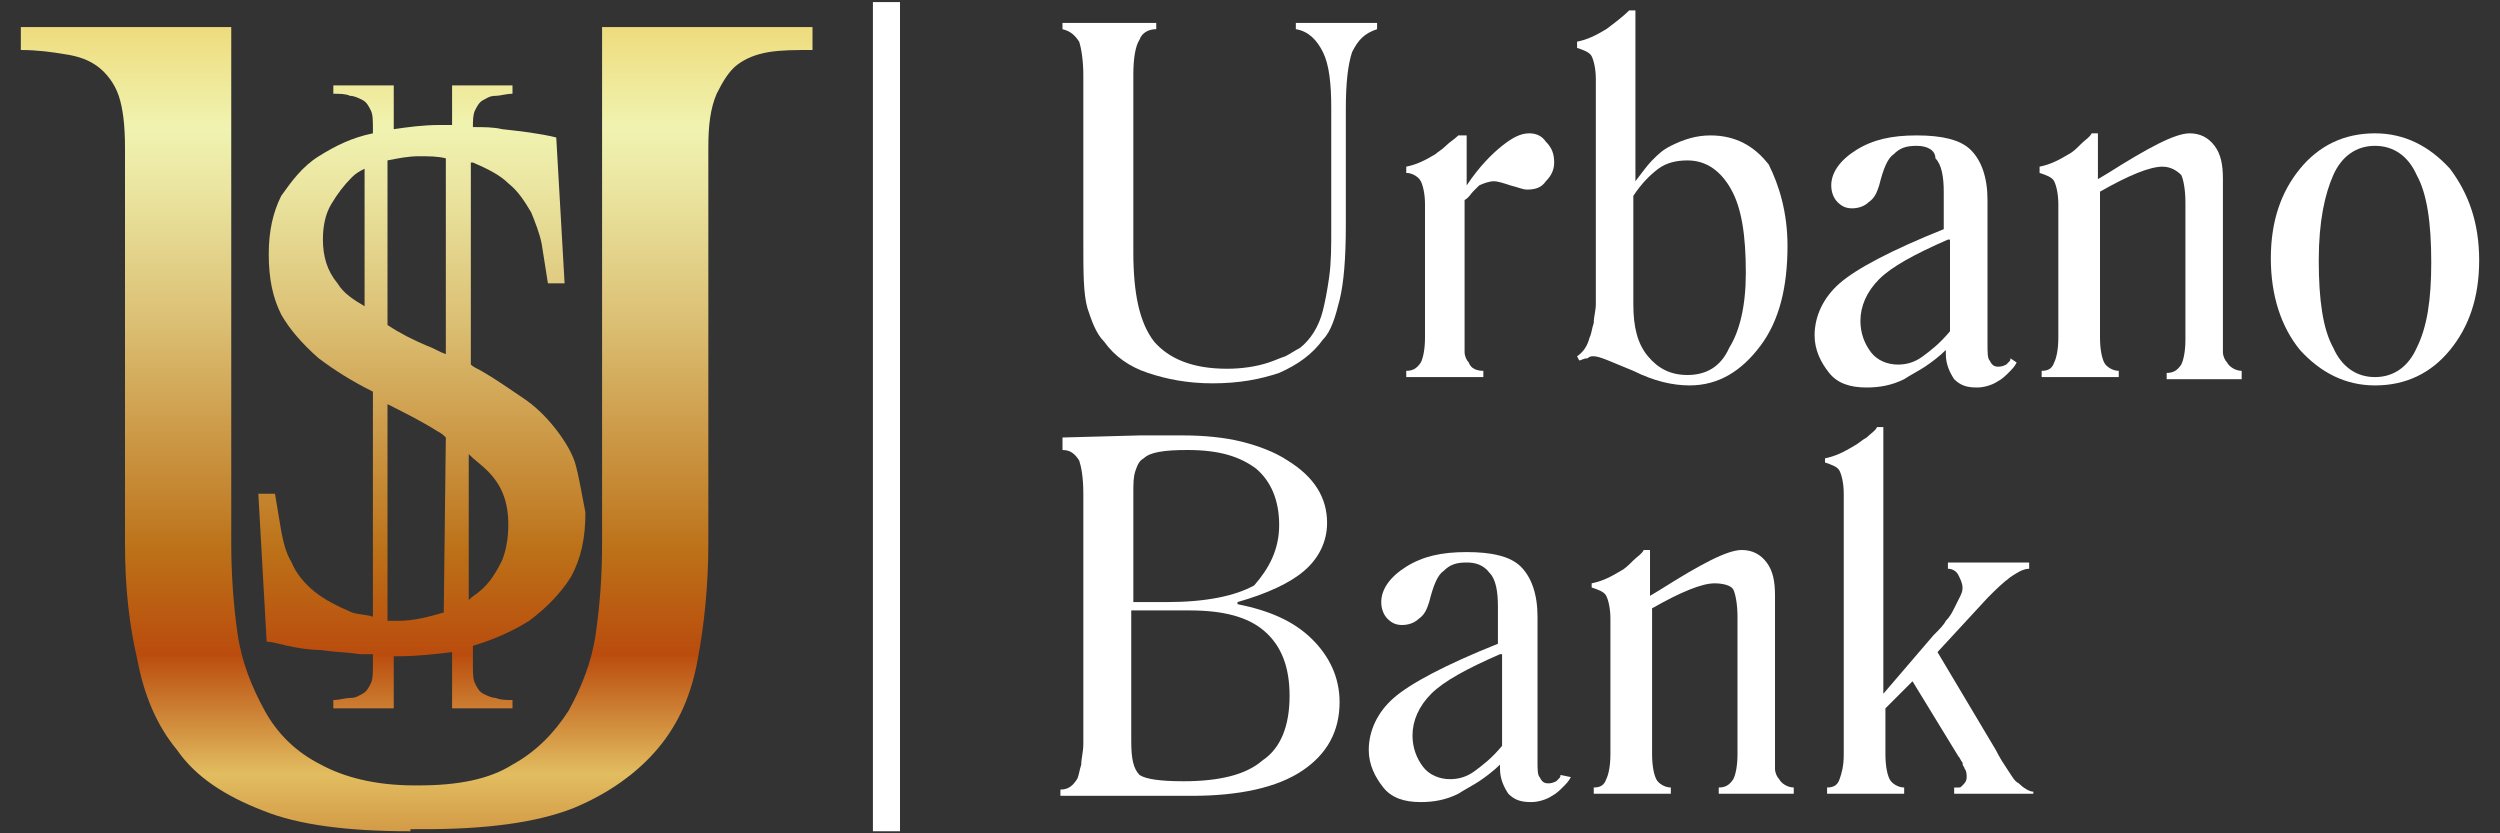
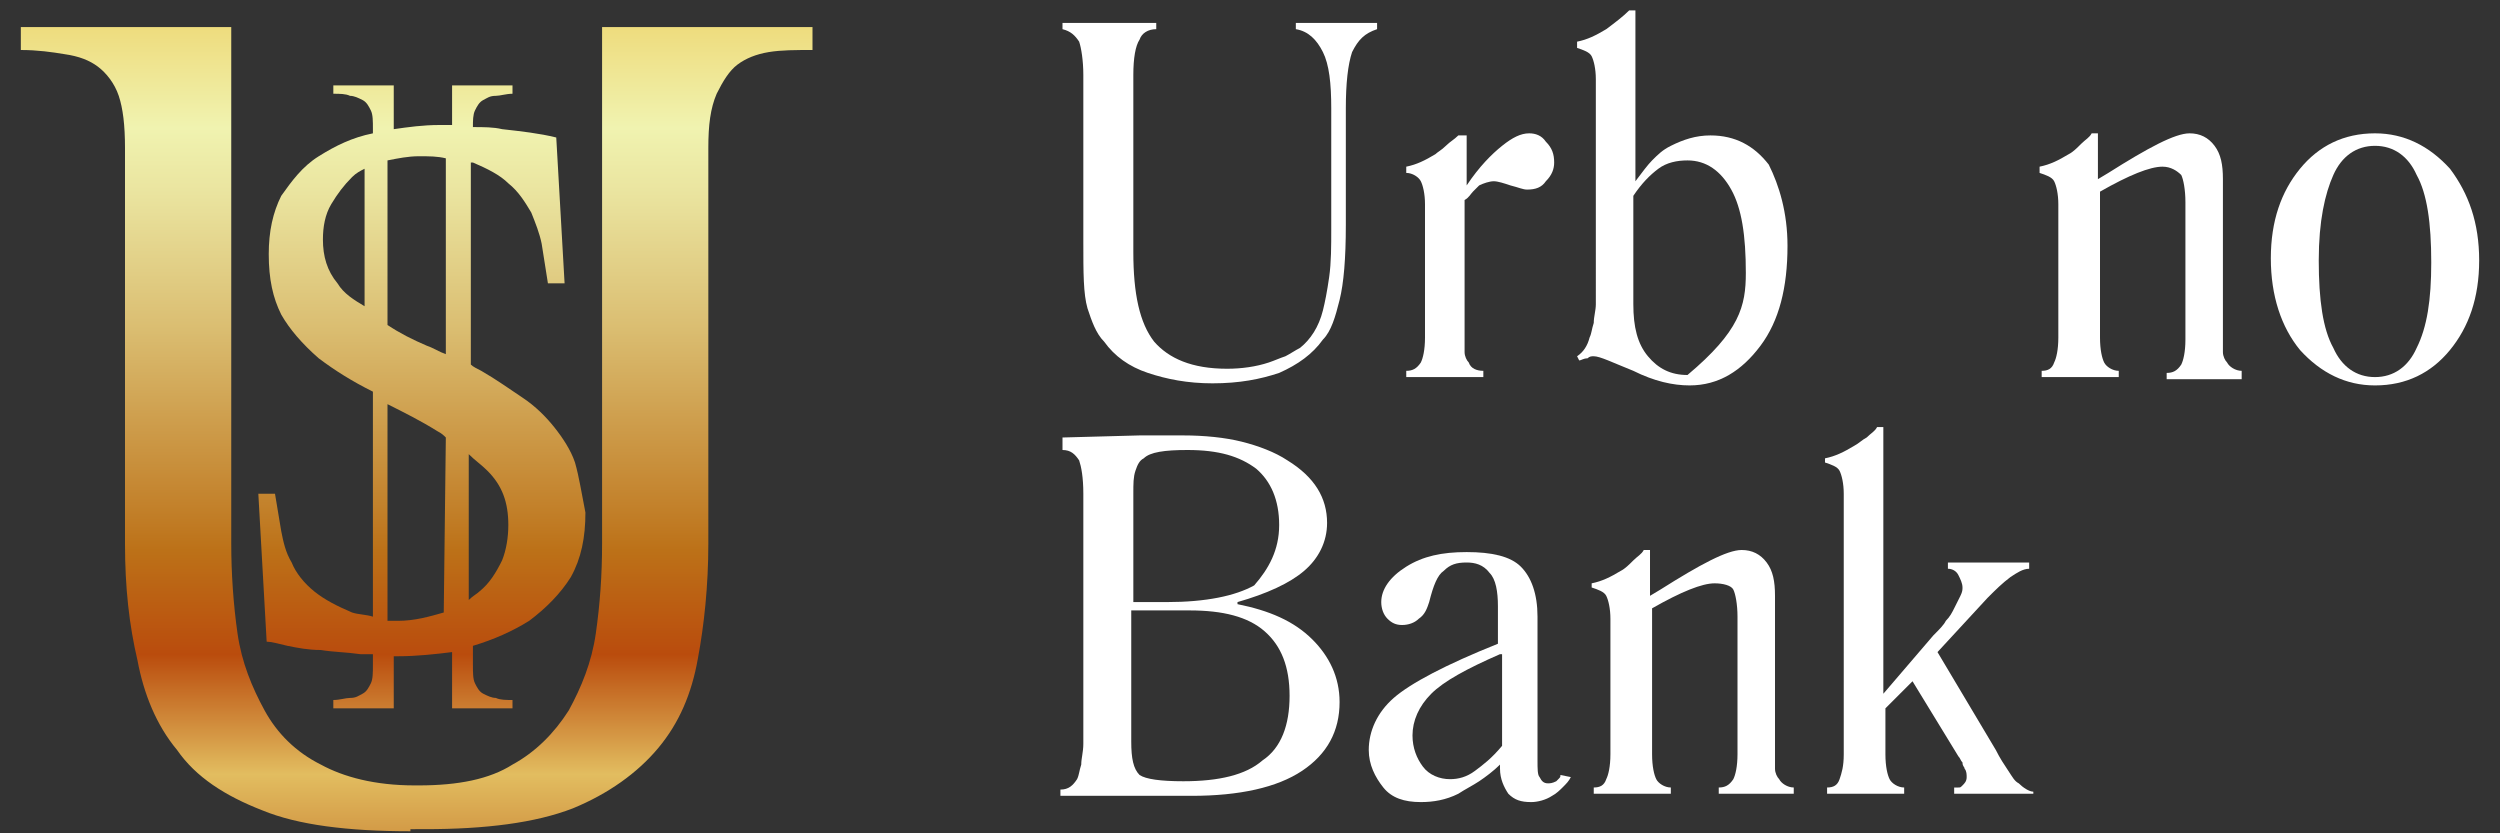
<svg xmlns="http://www.w3.org/2000/svg" version="1.1" id="Camada_1" x="0px" y="0px" viewBox="0 0 120 40" style="enable-background:new 0 0 120 40;" xml:space="preserve">
  <rect x="0" y="0" width="120" height="40" fill="#333333" stroke="none" />
  <style type="text/css">
	.st0{fill:#FFFFFF;}
	.st1{fill:url(#SVGID_1_);}
	.st2{fill:url(#SVGID_2_);}
</style>
  <g>
    <g>
      <g>
        <path class="st0" d="M66.1,1.4c-0.6,0.2-0.9,0.5-1.2,1.1c-0.2,0.6-0.3,1.5-0.3,2.7v5.6c0,1.6-0.1,2.8-0.3,3.6     c-0.2,0.8-0.4,1.5-0.8,1.9c-0.5,0.7-1.2,1.2-2.1,1.6c-0.9,0.3-1.9,0.5-3.2,0.5c-1.2,0-2.2-0.2-3.1-0.5c-0.9-0.3-1.6-0.8-2.1-1.5     c-0.4-0.4-0.6-1-0.8-1.6c-0.2-0.7-0.2-1.7-0.2-3.2v-8c0-0.7-0.1-1.3-0.2-1.6c-0.2-0.3-0.4-0.5-0.8-0.6V1.1h4.5v0.3     c-0.4,0-0.7,0.2-0.8,0.5c-0.2,0.3-0.3,0.9-0.3,1.7v8.5c0,2,0.3,3.4,1,4.3c0.7,0.8,1.8,1.3,3.5,1.3c0.7,0,1.4-0.1,2-0.3     c0.3-0.1,0.5-0.2,0.8-0.3c0.2-0.1,0.5-0.3,0.7-0.4c0.5-0.4,0.9-1,1.1-1.8c0.1-0.4,0.2-0.9,0.3-1.6c0.1-0.7,0.1-1.5,0.1-2.3V5.2     c0-1.2-0.1-2.1-0.4-2.7c-0.3-0.6-0.7-1-1.3-1.1V1.1h3.9V1.4z" />
        <path class="st0" d="M74.6,7.8c0,0.3-0.1,0.6-0.4,0.9c-0.2,0.3-0.5,0.4-0.9,0.4c-0.2,0-0.4-0.1-0.8-0.2c-0.3-0.1-0.6-0.2-0.8-0.2     c-0.2,0-0.5,0.1-0.7,0.2c-0.1,0.1-0.2,0.2-0.3,0.3c-0.1,0.1-0.2,0.3-0.4,0.4v6.6c0,0.3,0,0.5,0,0.7s0.1,0.4,0.2,0.5     c0.1,0.3,0.4,0.4,0.7,0.4l0,0.3h-3.7v-0.3c0.3,0,0.5-0.1,0.7-0.4c0.1-0.2,0.2-0.6,0.2-1.2V9.8c0-0.5-0.1-0.9-0.2-1.1     c-0.1-0.2-0.4-0.4-0.7-0.4V8c0.5-0.1,0.9-0.3,1.4-0.6C69,7.3,69.2,7.2,69.4,7c0.2-0.2,0.4-0.3,0.6-0.5h0.4v2.4     C71,8,71.6,7.4,72.1,7c0.5-0.4,0.9-0.6,1.3-0.6c0.3,0,0.6,0.1,0.8,0.4C74.5,7.1,74.6,7.4,74.6,7.8z" />
-         <path class="st0" d="M85.8,11.8c0,2-0.4,3.6-1.3,4.8c-0.9,1.2-2,1.9-3.4,1.9c-0.8,0-1.7-0.2-2.7-0.7c-1-0.4-1.6-0.7-1.9-0.7     c-0.1,0-0.2,0-0.3,0.1c-0.2,0-0.3,0.1-0.4,0.1l-0.1-0.2c0.3-0.2,0.5-0.5,0.6-0.9c0.1-0.2,0.1-0.4,0.2-0.7c0-0.3,0.1-0.6,0.1-0.9     V3.8c0-0.5-0.1-0.9-0.2-1.1c-0.1-0.2-0.4-0.3-0.7-0.4V2c0.5-0.1,0.9-0.3,1.4-0.6c0.4-0.3,0.8-0.6,1.1-0.9h0.3v8.2     c0.3-0.4,0.6-0.8,0.8-1c0.3-0.3,0.5-0.5,0.9-0.7c0.6-0.3,1.2-0.5,1.9-0.5c1.2,0,2.1,0.5,2.8,1.4C85.4,8.9,85.8,10.2,85.8,11.8z      M83.8,13.1c0-1.8-0.2-3.1-0.7-4c-0.5-0.9-1.2-1.4-2.1-1.4c-0.5,0-1,0.1-1.4,0.4c-0.4,0.3-0.8,0.7-1.2,1.3v5.2     c0,1.1,0.2,1.9,0.7,2.5c0.5,0.6,1.1,0.9,1.9,0.9c0.9,0,1.6-0.4,2-1.3C83.5,15.9,83.8,14.7,83.8,13.1z" />
-         <path class="st0" d="M96.8,17.4c-0.1,0.2-0.2,0.3-0.4,0.5c-0.1,0.1-0.3,0.3-0.5,0.4c-0.3,0.2-0.7,0.3-1,0.3     c-0.5,0-0.8-0.1-1.1-0.4c-0.2-0.3-0.4-0.7-0.4-1.2v-0.2c-0.3,0.3-0.7,0.6-1,0.8c-0.3,0.2-0.7,0.4-1,0.6c-0.6,0.3-1.2,0.4-1.8,0.4     c-0.8,0-1.4-0.2-1.8-0.7c-0.4-0.5-0.7-1.1-0.7-1.8c0-0.9,0.4-1.8,1.2-2.5c0.8-0.7,2.5-1.6,5-2.6V9.2c0-0.7-0.1-1.3-0.4-1.6     C92.9,7.2,92.5,7,92,7c-0.5,0-0.8,0.1-1.1,0.4c-0.3,0.2-0.5,0.7-0.7,1.5c-0.1,0.3-0.2,0.6-0.5,0.8c-0.2,0.2-0.5,0.3-0.8,0.3     c-0.3,0-0.5-0.1-0.7-0.3c-0.2-0.2-0.3-0.5-0.3-0.8c0-0.6,0.4-1.2,1.2-1.7c0.8-0.5,1.7-0.7,2.9-0.7c1.2,0,2.1,0.2,2.6,0.7     c0.5,0.5,0.8,1.3,0.8,2.4v6.9c0,0.4,0,0.7,0.1,0.8c0.1,0.2,0.2,0.3,0.4,0.3c0.1,0,0.2,0,0.4-0.1c0,0,0.1-0.1,0.1-0.1     c0.1-0.1,0.1-0.1,0.1-0.2L96.8,17.4z M93.5,11.5c-1.6,0.7-2.7,1.3-3.3,1.9c-0.6,0.6-0.9,1.3-0.9,2c0,0.6,0.2,1.1,0.5,1.5     c0.3,0.4,0.8,0.6,1.3,0.6c0.4,0,0.8-0.1,1.2-0.4c0.4-0.3,0.8-0.6,1.3-1.2V11.5z" />
+         <path class="st0" d="M85.8,11.8c0,2-0.4,3.6-1.3,4.8c-0.9,1.2-2,1.9-3.4,1.9c-0.8,0-1.7-0.2-2.7-0.7c-1-0.4-1.6-0.7-1.9-0.7     c-0.1,0-0.2,0-0.3,0.1c-0.2,0-0.3,0.1-0.4,0.1l-0.1-0.2c0.3-0.2,0.5-0.5,0.6-0.9c0.1-0.2,0.1-0.4,0.2-0.7c0-0.3,0.1-0.6,0.1-0.9     V3.8c0-0.5-0.1-0.9-0.2-1.1c-0.1-0.2-0.4-0.3-0.7-0.4V2c0.5-0.1,0.9-0.3,1.4-0.6c0.4-0.3,0.8-0.6,1.1-0.9h0.3v8.2     c0.3-0.4,0.6-0.8,0.8-1c0.3-0.3,0.5-0.5,0.9-0.7c0.6-0.3,1.2-0.5,1.9-0.5c1.2,0,2.1,0.5,2.8,1.4C85.4,8.9,85.8,10.2,85.8,11.8z      M83.8,13.1c0-1.8-0.2-3.1-0.7-4c-0.5-0.9-1.2-1.4-2.1-1.4c-0.5,0-1,0.1-1.4,0.4c-0.4,0.3-0.8,0.7-1.2,1.3v5.2     c0,1.1,0.2,1.9,0.7,2.5c0.5,0.6,1.1,0.9,1.9,0.9C83.5,15.9,83.8,14.7,83.8,13.1z" />
        <path class="st0" d="M107.7,18.2H104v-0.3c0.3,0,0.5-0.1,0.7-0.4c0.1-0.2,0.2-0.6,0.2-1.2V9.7c0-0.6-0.1-1.1-0.2-1.3     c-0.2-0.2-0.5-0.4-0.9-0.4c-0.3,0-0.7,0.1-1.2,0.3c-0.5,0.2-1.1,0.5-1.8,0.9v7c0,0.6,0.1,1,0.2,1.2c0.1,0.2,0.4,0.4,0.7,0.4v0.3     h-3.7v-0.3c0.3,0,0.5-0.1,0.6-0.4c0.1-0.2,0.2-0.6,0.2-1.2V9.8c0-0.5-0.1-0.9-0.2-1.1c-0.1-0.2-0.4-0.3-0.7-0.4V8     c0.5-0.1,0.9-0.3,1.4-0.6c0.2-0.1,0.4-0.3,0.6-0.5c0.2-0.2,0.4-0.3,0.5-0.5h0.3v2.2l0.5-0.3c1.9-1.2,3.2-1.9,3.9-1.9     c0.5,0,0.9,0.2,1.2,0.6c0.3,0.4,0.4,0.9,0.4,1.6v7.6c0,0.3,0,0.5,0,0.7c0,0.2,0.1,0.4,0.2,0.5c0.1,0.2,0.4,0.4,0.7,0.4V18.2z" />
        <path class="st0" d="M119,12.5c0,1.8-0.5,3.2-1.4,4.3c-0.9,1.1-2.1,1.7-3.6,1.7c-1.4,0-2.6-0.6-3.6-1.7c-0.9-1.1-1.4-2.6-1.4-4.4     c0-1.8,0.5-3.2,1.4-4.3c0.9-1.1,2.1-1.7,3.6-1.7c1.4,0,2.6,0.6,3.6,1.7C118.5,9.3,119,10.7,119,12.5z M116.7,12.6     c0-1.9-0.2-3.3-0.7-4.2c-0.4-0.9-1.1-1.4-2-1.4c-0.9,0-1.6,0.5-2,1.4c-0.4,0.9-0.7,2.2-0.7,4.1c0,1.9,0.2,3.3,0.7,4.2     c0.4,0.9,1.1,1.4,2,1.4c0.9,0,1.6-0.5,2-1.4C116.5,15.7,116.7,14.4,116.7,12.6z" />
        <path class="st0" d="M64.3,33.7c0,1.4-0.6,2.5-1.8,3.3c-1.2,0.8-3,1.2-5.3,1.2h-6.3v-0.3c0.4,0,0.6-0.2,0.8-0.5     c0.1-0.2,0.1-0.4,0.2-0.7c0-0.3,0.1-0.6,0.1-1v-12c0-0.8-0.1-1.3-0.2-1.6c-0.2-0.3-0.4-0.5-0.8-0.5V21l3.7-0.1c0.1,0,0.3,0,0.6,0     c0.3,0,0.5,0,0.7,0h0.8c1,0,2,0.1,2.8,0.3c0.8,0.2,1.6,0.5,2.2,0.9c1.3,0.8,1.9,1.8,1.9,3c0,0.9-0.4,1.7-1.1,2.3     s-1.8,1.1-3.2,1.5V29c1.5,0.3,2.7,0.8,3.6,1.7C63.8,31.5,64.3,32.5,64.3,33.7z M61.4,25.2c0-1.2-0.4-2.1-1.1-2.7     c-0.8-0.6-1.8-0.9-3.3-0.9c-1.1,0-1.8,0.1-2.1,0.4c-0.2,0.1-0.3,0.3-0.4,0.6c-0.1,0.3-0.1,0.6-0.1,1.1v5.2h1.6     c1.9,0,3.3-0.3,4.2-0.8C60.9,27.3,61.4,26.4,61.4,25.2z M61.9,33.4c0-1.4-0.4-2.4-1.2-3.1c-0.8-0.7-2-1-3.6-1h-2.8v6.3     c0,0.8,0.1,1.3,0.4,1.6c0.3,0.2,1,0.3,2.1,0.3c1.7,0,3-0.3,3.8-1C61.5,35.9,61.9,34.8,61.9,33.4z" />
        <path class="st0" d="M75.4,37.3c-0.1,0.2-0.2,0.3-0.4,0.5c-0.1,0.1-0.3,0.3-0.5,0.4c-0.3,0.2-0.7,0.3-1,0.3     c-0.5,0-0.8-0.1-1.1-0.4c-0.2-0.3-0.4-0.7-0.4-1.2v-0.2c-0.3,0.3-0.7,0.6-1,0.8c-0.3,0.2-0.7,0.4-1,0.6c-0.6,0.3-1.2,0.4-1.8,0.4     c-0.8,0-1.4-0.2-1.8-0.7c-0.4-0.5-0.7-1.1-0.7-1.8c0-0.9,0.4-1.8,1.2-2.5c0.8-0.7,2.5-1.6,5-2.6v-1.8c0-0.7-0.1-1.3-0.4-1.6     c-0.3-0.4-0.7-0.5-1.1-0.5c-0.5,0-0.8,0.1-1.1,0.4c-0.3,0.2-0.5,0.7-0.7,1.5c-0.1,0.3-0.2,0.6-0.5,0.8c-0.2,0.2-0.5,0.3-0.8,0.3     c-0.3,0-0.5-0.1-0.7-0.3c-0.2-0.2-0.3-0.5-0.3-0.8c0-0.6,0.4-1.2,1.2-1.7c0.8-0.5,1.7-0.7,2.9-0.7c1.2,0,2.1,0.2,2.6,0.7     c0.5,0.5,0.8,1.3,0.8,2.4v6.9c0,0.4,0,0.7,0.1,0.8c0.1,0.2,0.2,0.3,0.4,0.3c0.1,0,0.2,0,0.4-0.1c0,0,0.1-0.1,0.1-0.1     c0.1-0.1,0.1-0.1,0.1-0.2L75.4,37.3z M72,31.4c-1.6,0.7-2.7,1.3-3.3,1.9c-0.6,0.6-0.9,1.3-0.9,2c0,0.6,0.2,1.1,0.5,1.5     c0.3,0.4,0.8,0.6,1.3,0.6c0.4,0,0.8-0.1,1.2-0.4c0.4-0.3,0.8-0.6,1.3-1.2V31.4z" />
        <path class="st0" d="M86.2,38.1h-3.7v-0.3c0.3,0,0.5-0.1,0.7-0.4c0.1-0.2,0.2-0.6,0.2-1.2v-6.6c0-0.6-0.1-1.1-0.2-1.3     S82.7,28,82.3,28c-0.3,0-0.7,0.1-1.2,0.3c-0.5,0.2-1.1,0.5-1.8,0.9v7c0,0.6,0.1,1,0.2,1.2c0.1,0.2,0.4,0.4,0.7,0.4v0.3h-3.7v-0.3     c0.3,0,0.5-0.1,0.6-0.4c0.1-0.2,0.2-0.6,0.2-1.2v-6.5c0-0.5-0.1-0.9-0.2-1.1c-0.1-0.2-0.4-0.3-0.7-0.4V28     c0.5-0.1,0.9-0.3,1.4-0.6c0.2-0.1,0.4-0.3,0.6-0.5c0.2-0.2,0.4-0.3,0.5-0.5h0.3v2.2l0.5-0.3c1.9-1.2,3.2-1.9,3.9-1.9     c0.5,0,0.9,0.2,1.2,0.6c0.3,0.4,0.4,0.9,0.4,1.6v7.6c0,0.3,0,0.5,0,0.7c0,0.2,0.1,0.4,0.2,0.5c0.1,0.2,0.4,0.4,0.7,0.4V38.1z" />
        <path class="st0" d="M97.8,38.1h-4v-0.3c0.1,0,0.2,0,0.2,0c0.1,0,0.1,0,0.2-0.1c0.1-0.1,0.2-0.2,0.2-0.4c0-0.1,0-0.3-0.1-0.4     c0-0.1-0.1-0.1-0.1-0.3c-0.1-0.1-0.1-0.2-0.2-0.3l-2.2-3.6L90.5,34v2.2c0,0.6,0.1,1,0.2,1.2c0.1,0.2,0.4,0.4,0.7,0.4v0.3h-3.7     v-0.3c0.3,0,0.5-0.1,0.6-0.4c0.1-0.3,0.2-0.6,0.2-1.2V23.7c0-0.5-0.1-0.9-0.2-1.1c-0.1-0.2-0.4-0.3-0.7-0.4V22     c0.5-0.1,0.9-0.3,1.4-0.6c0.2-0.1,0.4-0.3,0.6-0.4c0.2-0.2,0.4-0.3,0.5-0.5h0.3v12.8l2.4-2.8c0.3-0.3,0.5-0.5,0.6-0.7     c0.2-0.2,0.3-0.4,0.4-0.6c0.1-0.2,0.2-0.4,0.3-0.6c0.1-0.2,0.1-0.3,0.1-0.4c0-0.2-0.1-0.4-0.2-0.6c-0.1-0.2-0.3-0.3-0.5-0.3v-0.3     h3.9v0.3c-0.3,0-0.6,0.2-0.9,0.4c-0.4,0.3-0.7,0.6-1.1,1l-2.4,2.6l2.8,4.7c0.2,0.4,0.4,0.7,0.6,1c0.2,0.3,0.3,0.5,0.5,0.6     c0.2,0.2,0.5,0.4,0.7,0.4V38.1z" />
      </g>
    </g>
    <linearGradient id="SVGID_1_" gradientUnits="userSpaceOnUse" x1="19.992" y1="50.45" x2="19.992" y2="-8.866">
      <stop offset="0" style="stop-color:#26130D" />
      <stop offset="3.636360e-02" style="stop-color:#26130D" />
      <stop offset="0.109" style="stop-color:#BD6821" />
      <stop offset="0.224" style="stop-color:#E2BD60" />
      <stop offset="0.252" style="stop-color:#D69B47" />
      <stop offset="0.321" style="stop-color:#BA4C0D" />
      <stop offset="0.405" style="stop-color:#BC7118" />
      <stop offset="0.443" style="stop-color:#C3822C" />
      <stop offset="0.589" style="stop-color:#DBBF73" />
      <stop offset="0.694" style="stop-color:#EAE49F" />
      <stop offset="0.747" style="stop-color:#F0F3B0" />
      <stop offset="0.994" style="stop-color:#EAAD18" />
      <stop offset="1" style="stop-color:#EAAD18" />
    </linearGradient>
    <path class="st1" d="M19.7,39.9c-3,0-5.4-0.3-7.1-1c-1.8-0.7-3.2-1.6-4.1-2.9c-1-1.2-1.6-2.7-1.9-4.3C6.2,30,6,28.2,6,26.1v-19   C6,6,5.9,5.2,5.7,4.6c-0.2-0.6-0.6-1.1-1-1.4C4.3,2.9,3.8,2.7,3.1,2.6C2.5,2.5,1.8,2.4,1,2.4V1.3h10.1v5.8v19   c0,1.4,0.1,2.9,0.3,4.3c0.2,1.4,0.7,2.6,1.3,3.7c0.6,1.1,1.5,2,2.7,2.6c1.1,0.6,2.6,1,4.5,1h0.2c1.9,0,3.4-0.3,4.5-1   c1.1-0.6,2-1.5,2.7-2.6c0.6-1.1,1.1-2.3,1.3-3.7c0.2-1.4,0.3-2.8,0.3-4.3v-19V1.3H39v1.1c-0.8,0-1.5,0-2.1,0.1   c-0.6,0.1-1.1,0.3-1.5,0.6c-0.4,0.3-0.7,0.8-1,1.4C34.1,5.2,34,6,34,7.1v19c0,2-0.2,3.9-0.5,5.5c-0.3,1.7-0.9,3.1-1.9,4.3   c-1,1.2-2.4,2.2-4.1,2.9c-1.8,0.7-4.2,1-7.1,1H19.7z" />
    <linearGradient id="SVGID_2_" gradientUnits="userSpaceOnUse" x1="19.992" y1="50.45" x2="19.992" y2="-8.866">
      <stop offset="0" style="stop-color:#26130D" />
      <stop offset="3.636360e-02" style="stop-color:#26130D" />
      <stop offset="0.109" style="stop-color:#BD6821" />
      <stop offset="0.224" style="stop-color:#E2BD60" />
      <stop offset="0.252" style="stop-color:#D69B47" />
      <stop offset="0.321" style="stop-color:#BA4C0D" />
      <stop offset="0.405" style="stop-color:#BC7118" />
      <stop offset="0.443" style="stop-color:#C3822C" />
      <stop offset="0.589" style="stop-color:#DBBF73" />
      <stop offset="0.694" style="stop-color:#EAE49F" />
      <stop offset="0.747" style="stop-color:#F0F3B0" />
      <stop offset="0.994" style="stop-color:#EAAD18" />
      <stop offset="1" style="stop-color:#EAAD18" />
    </linearGradient>
    <path class="st2" d="M27.6,22.2c-0.2-0.6-0.6-1.2-1-1.7c-0.4-0.5-0.9-1-1.5-1.4c-0.6-0.4-1.3-0.9-2-1.3c-0.2-0.1-0.4-0.2-0.5-0.3   v-4.3v-0.4v-5c0,0,0.1,0,0.1,0c0.7,0.3,1.3,0.6,1.7,1c0.5,0.4,0.8,0.9,1.1,1.4c0.2,0.5,0.4,1,0.5,1.5l0.3,1.9h0.8l-0.4-7   c-0.8-0.2-1.7-0.3-2.6-0.4c-0.4-0.1-0.9-0.1-1.4-0.1c0-0.3,0-0.6,0.1-0.8c0.1-0.2,0.2-0.4,0.4-0.5c0.2-0.1,0.3-0.2,0.6-0.2   c0.2,0,0.5-0.1,0.8-0.1V4.1h-2.9v1.9c-0.2,0-0.4,0-0.6,0c-0.8,0-1.5,0.1-2.2,0.2V4.1h-2.9v0.4c0.3,0,0.6,0,0.8,0.1   c0.2,0,0.4,0.1,0.6,0.2c0.2,0.1,0.3,0.3,0.4,0.5c0.1,0.2,0.1,0.5,0.1,0.9v0.2c-1,0.2-1.8,0.6-2.6,1.1c-0.8,0.5-1.3,1.2-1.8,1.9   c-0.4,0.8-0.6,1.7-0.6,2.8c0,1.2,0.2,2.1,0.6,2.9c0.4,0.7,1,1.4,1.8,2.1c0.8,0.6,1.6,1.1,2.6,1.6v10.8c-0.3-0.1-0.7-0.1-1-0.2   c-0.7-0.3-1.3-0.6-1.8-1c-0.5-0.4-0.9-0.9-1.1-1.4c-0.3-0.5-0.4-1-0.5-1.5l-0.3-1.8h-0.8l0.4,7.1c0.2,0,0.6,0.1,1,0.2   c0.5,0.1,1,0.2,1.6,0.2c0.6,0.1,1.2,0.1,1.9,0.2c0.2,0,0.4,0,0.6,0v0.5c0,0.4,0,0.7-0.1,0.9c-0.1,0.2-0.2,0.4-0.4,0.5   c-0.2,0.1-0.3,0.2-0.6,0.2c-0.2,0-0.5,0.1-0.8,0.1V34h2.9v-2.1v-0.4c0.1,0,0.1,0,0.2,0c0.9,0,1.8-0.1,2.6-0.2v0.7V34h2.9v-0.4   c-0.3,0-0.6,0-0.8-0.1c-0.2,0-0.4-0.1-0.6-0.2c-0.2-0.1-0.3-0.3-0.4-0.5c-0.1-0.2-0.1-0.5-0.1-0.9V31c1-0.3,1.9-0.7,2.7-1.2   c0.8-0.6,1.5-1.3,2-2.1c0.5-0.9,0.7-1.9,0.7-3.1C27.9,23.6,27.8,22.9,27.6,22.2z M21.4,7.6v5.3v0.4v3.7c-0.3-0.1-0.6-0.3-0.9-0.4   c-0.7-0.3-1.3-0.6-1.9-1v-2.2v-0.4V7.7c0.5-0.1,1-0.2,1.5-0.2C20.6,7.5,21,7.5,21.4,7.6z M16.2,13.6c-0.5-0.6-0.7-1.3-0.7-2.1   c0-0.6,0.1-1.2,0.4-1.7c0.3-0.5,0.6-0.9,1-1.3c0.2-0.2,0.4-0.3,0.6-0.4v4.7v0.4v1.5C17,14.4,16.5,14.1,16.2,13.6z M21.3,29.4   c-0.7,0.2-1.4,0.4-2.2,0.4c-0.2,0-0.3,0-0.5,0V19.4c0.8,0.4,1.6,0.8,2.4,1.3c0.2,0.1,0.3,0.2,0.4,0.3L21.3,29.4   C21.4,29.4,21.3,29.4,21.3,29.4z M24.1,26.9c-0.3,0.6-0.6,1.1-1.1,1.5c-0.1,0.1-0.3,0.2-0.5,0.4v-7c0.3,0.3,0.6,0.5,0.9,0.8   c0.7,0.7,1,1.5,1,2.6C24.4,25.8,24.3,26.4,24.1,26.9z" />
-     <rect x="41.9" y="0.1" class="st0" width="1.3" height="39.8" />
  </g>
</svg>